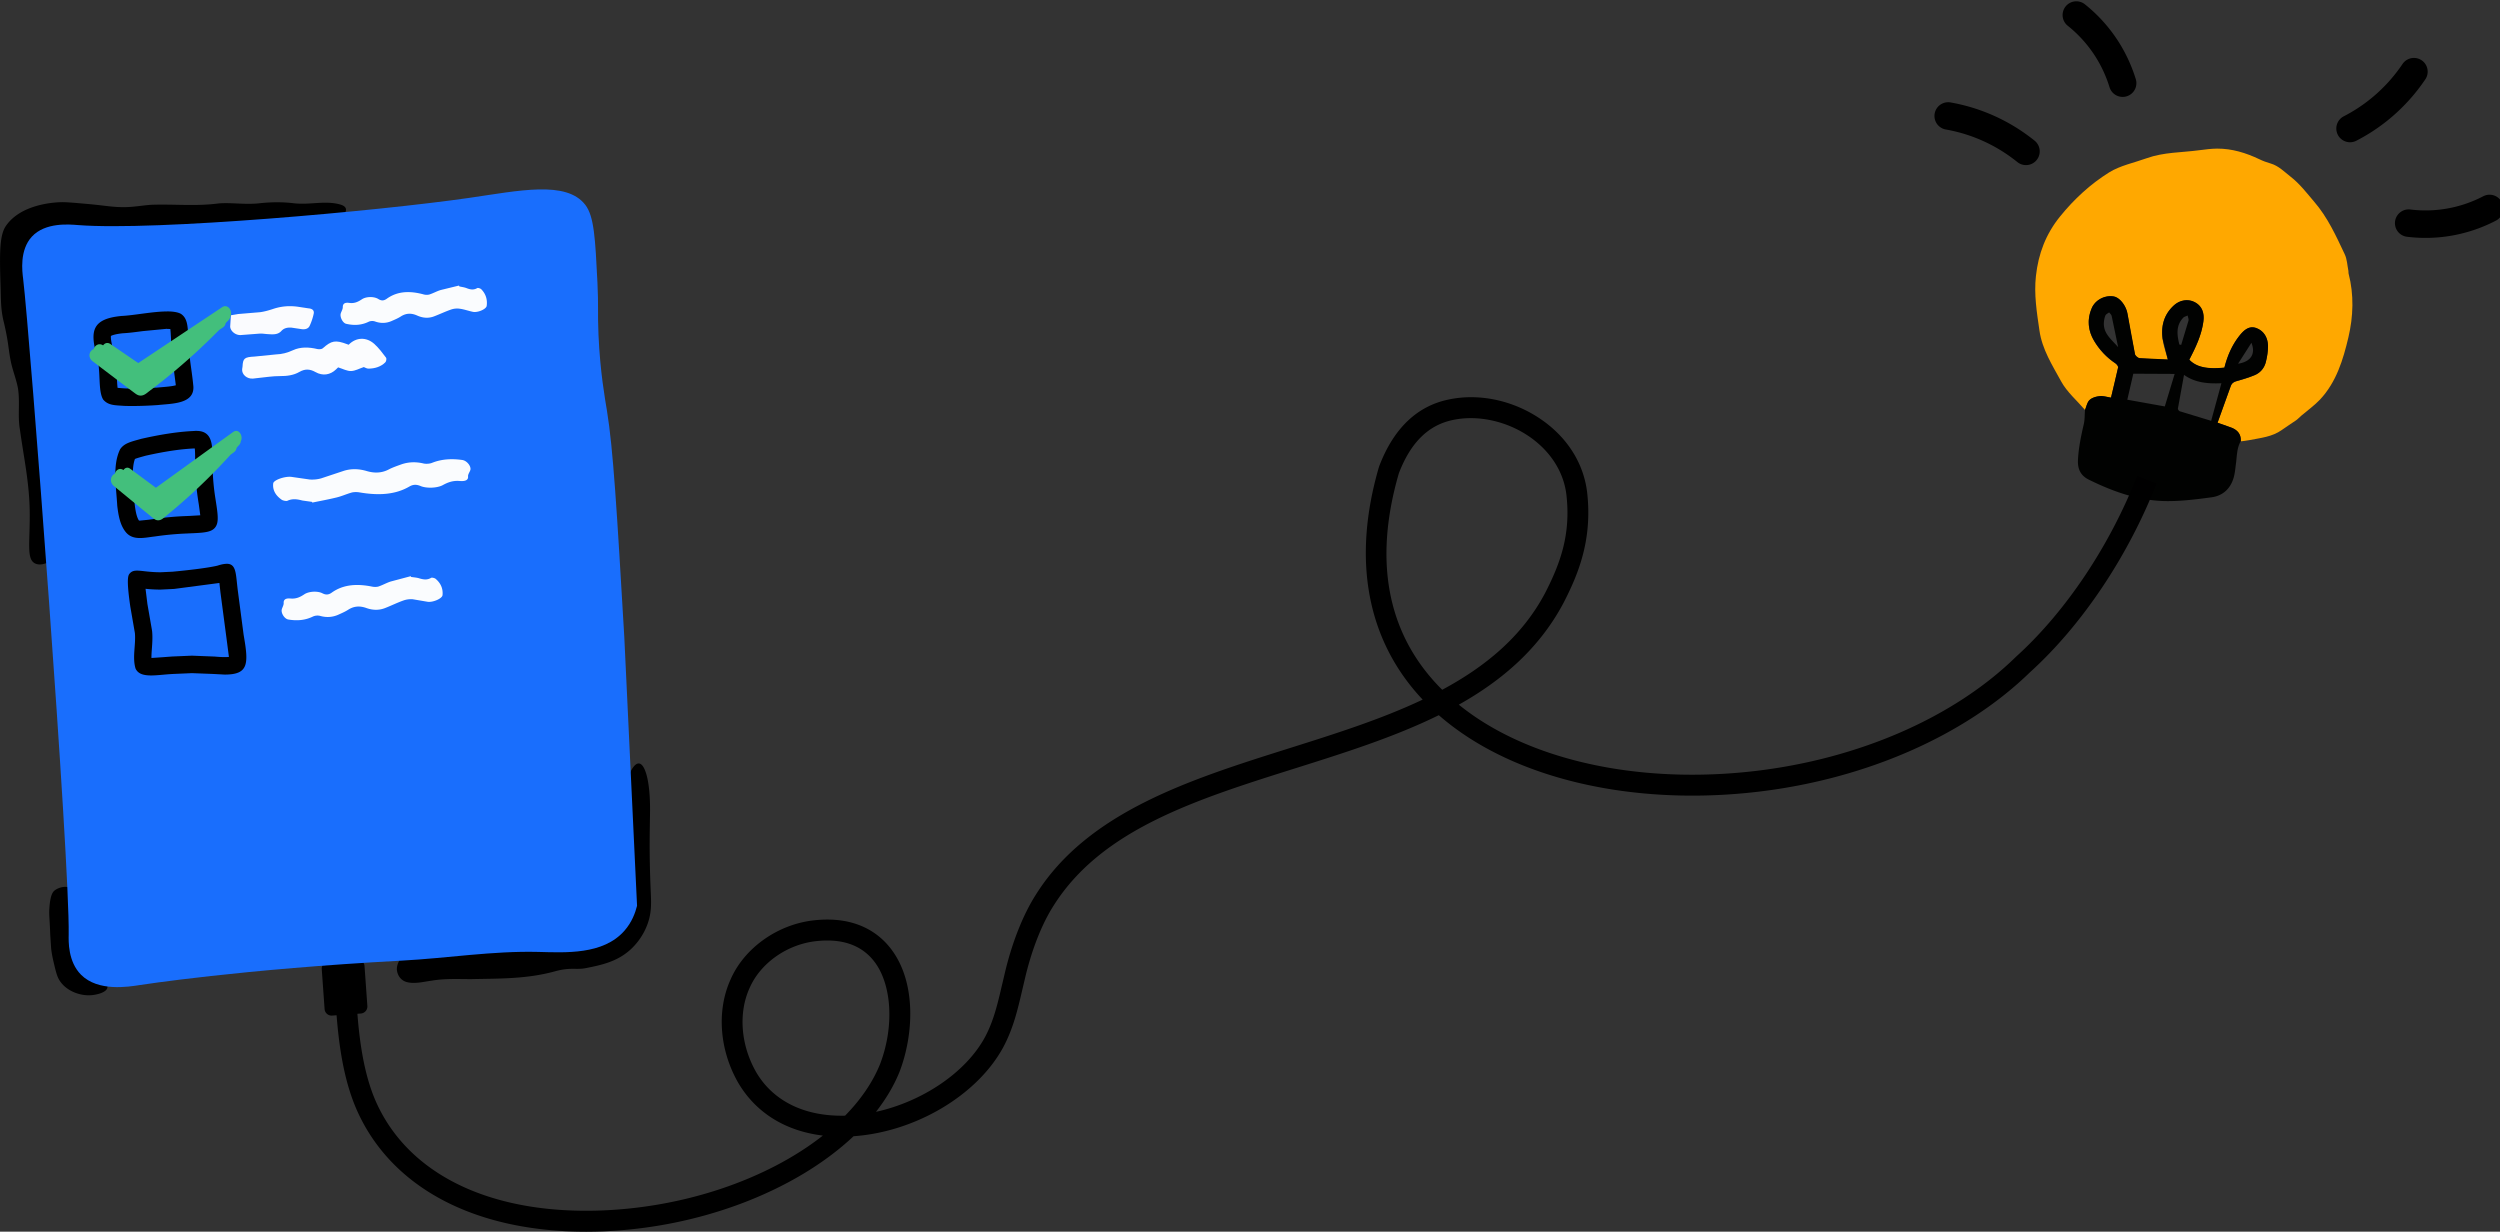
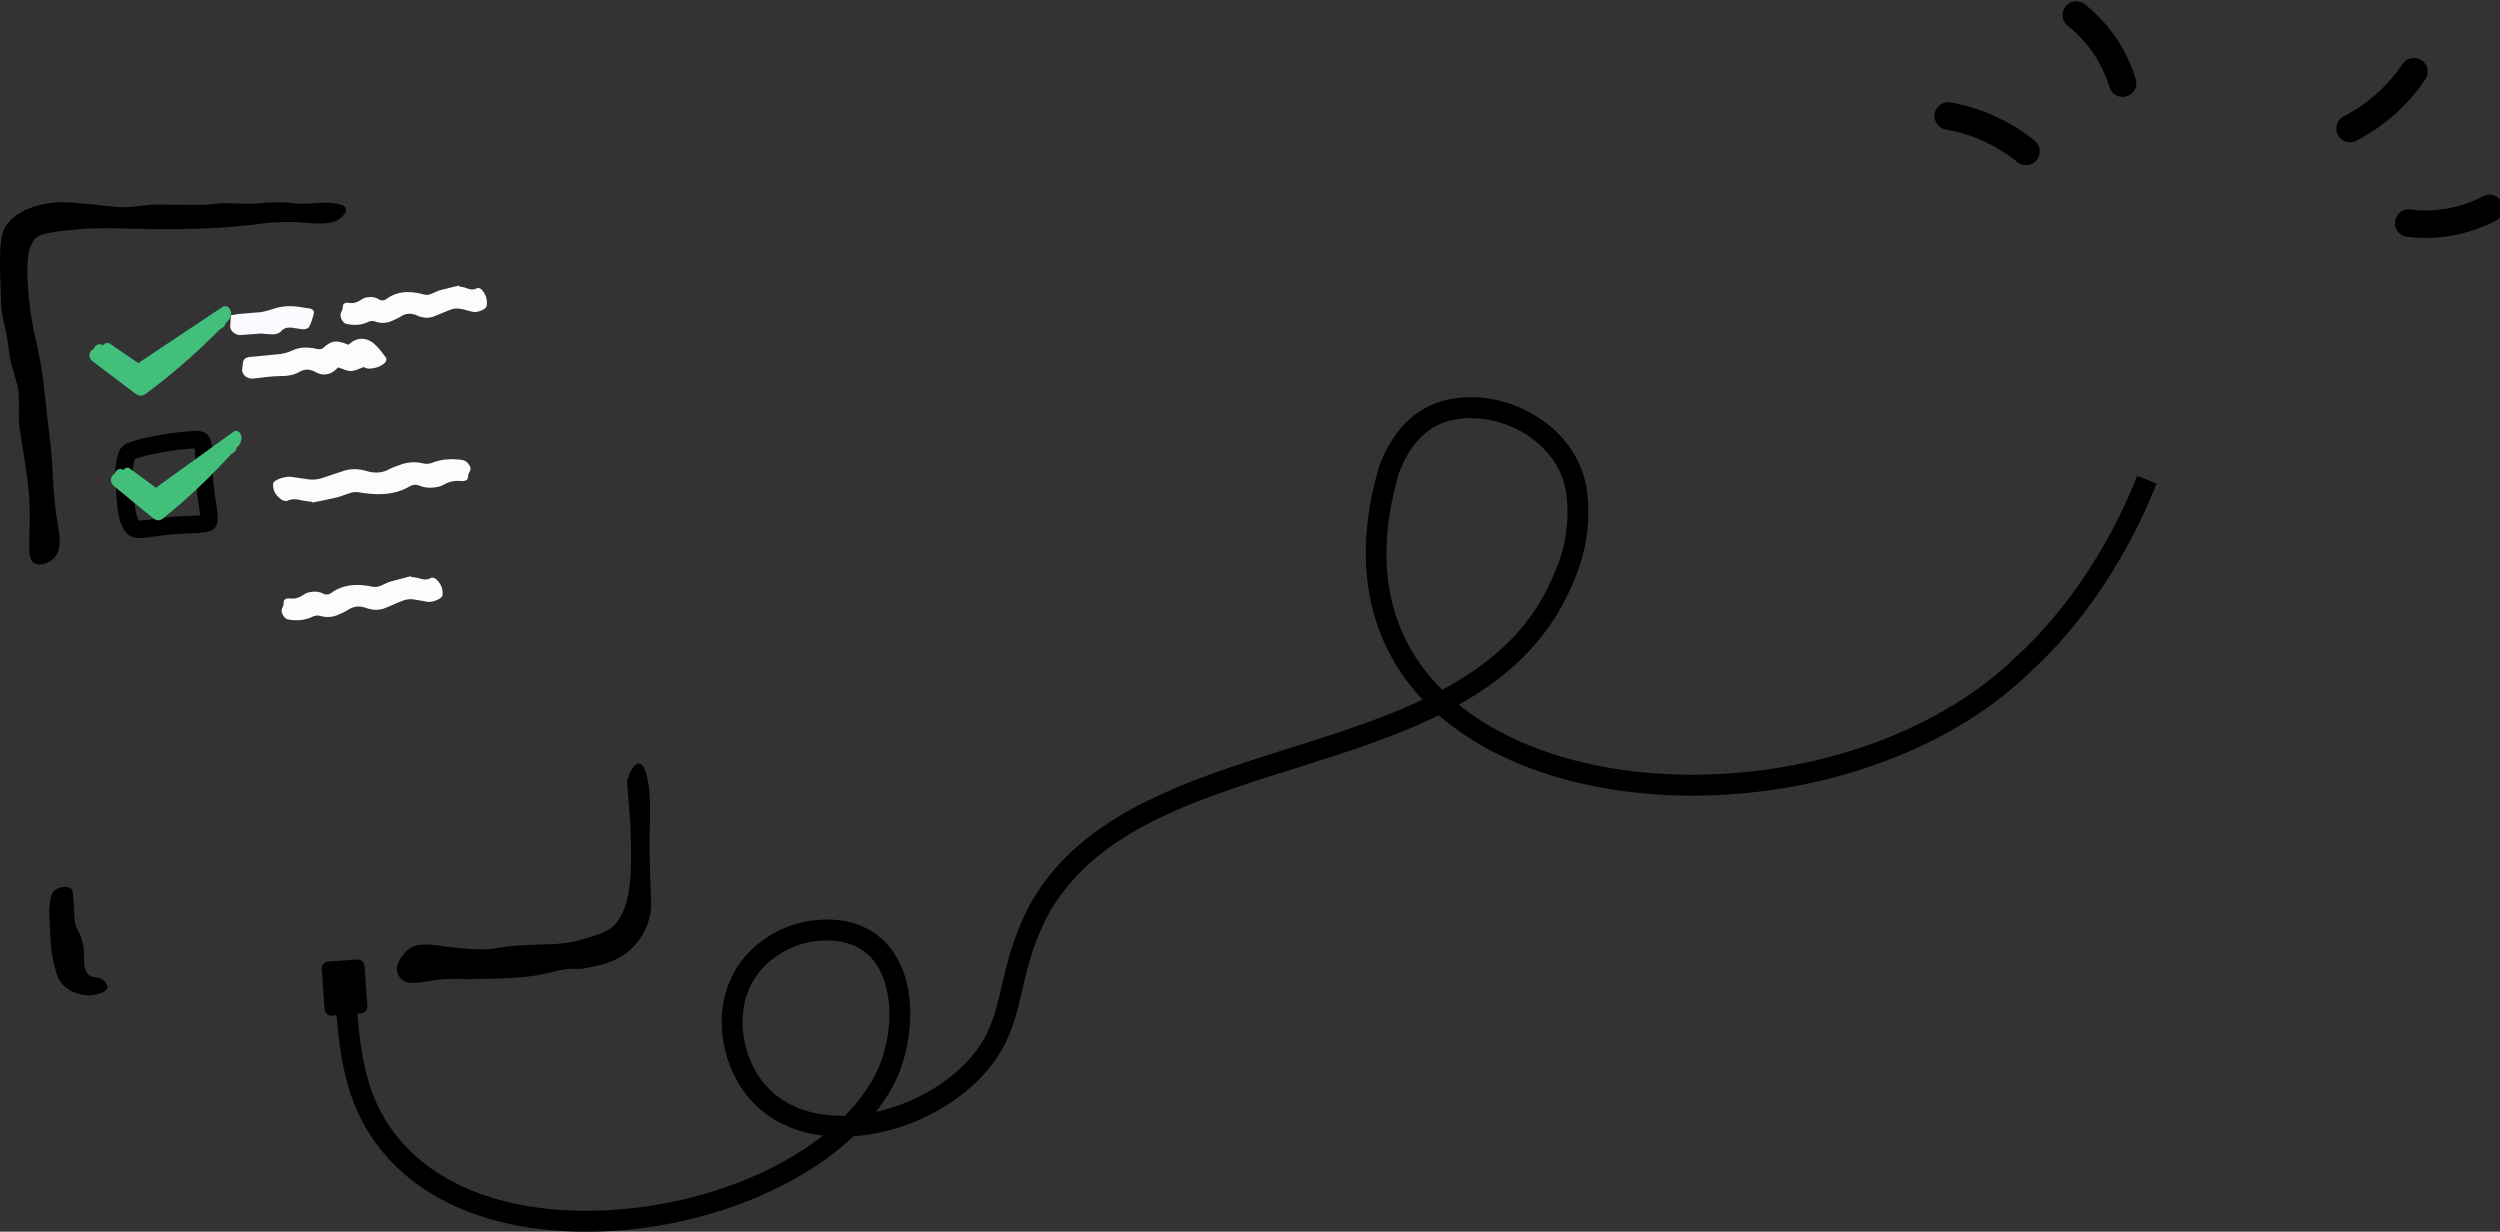
<svg xmlns="http://www.w3.org/2000/svg" width="546" height="269" fill="none">
  <rect width="100%" height="100%" fill="#333333" stroke="none" />
  <g clip-path="url(#A)">
-     <path d="M455.363 89.53c-1.762-2.057-3.949-3.909-5.217-6.248-1.914-3.505-4.147-6.971-4.732-11.101-.577-3.962-1.215-7.908-.767-11.908.524-4.83 2.157-9.15 5.256-12.975 3.076-3.809 6.638-7.085 10.716-9.638 2.43-1.509 5.461-2.11 8.21-3.101 3.729-1.341 7.656-1.234 11.499-1.752 1.283-.168 2.582-.335 3.896-.35 3.251-.015 6.289.929 9.198 2.309.789.389 1.64.693 2.476.937 1.754.51 2.984 1.806 4.351 2.872 2.006 1.547 3.517 3.55 5.157 5.47 2.962 3.428 4.785 7.474 6.669 11.459.531 1.097.569 2.438.82 3.688.03.168-.023.351.03.526 1.216 4.655 1.033 9.402-.03 13.942-1.147 4.876-2.628 9.79-6.205 13.607-1.23 1.295-2.711 2.347-4.078 3.512-.395.328-.737.724-1.147 1.013-1.026.724-2.089 1.364-3.091 2.095-2.119 1.531-4.649 1.745-7.094 2.232-.631.13-1.284.19-1.914.274.114-1.493-.676-2.423-1.975-2.949-.972-.396-1.99-.716-3.091-1.097l2.841-7.893c.25-.716.668-1.021 1.344-1.204 1.314-.373 2.628-.769 3.889-1.288 1.237-.503 2.096-1.531 2.453-2.804.303-1.189.509-2.453.486-3.687-.038-1.691-.858-3.147-2.484-3.771-1.602-.625-2.749.404-3.706 1.592-1.656 2.088-2.681 4.457-3.327 7.025-3.288.328-5.916.114-7.671-1.73 1.383-2.667 2.674-5.341 3.084-8.381.243-1.867-.327-3.337-1.815-4.145-1.466-.808-3.274-.549-4.603.64-2.187 1.989-2.871 4.51-2.491 7.329.198 1.432.691 2.819 1.147 4.518-2.051-.091-4.117-.122-6.16-.297-.372-.023-.964-.526-1.025-.884-.6-2.918-1.116-5.874-1.633-8.83-.319-1.775-1.709-3.535-3-3.764-1.914-.335-4.002.724-4.785 2.507-1.101 2.499-.843 4.952.532 7.238 1.162 1.935 2.704 3.581 4.618 4.853.281.183.645.67.585.914-.456 2.187-1.011 4.343-1.55 6.583-.82-.137-1.663-.404-2.453-.328-.775.076-1.686.328-2.218.838-.531.488-.676 1.417-.995 2.171v-.023z" fill="#ffa800" />
-     <path d="M455.362 89.529c.319-.754.463-1.684 1.018-2.187.532-.51 1.443-.762 2.218-.838.797-.076 1.632.213 2.453.328l1.549-6.583c.061-.267-.304-.731-.585-.914a15.37 15.37 0 0 1-4.617-4.853c-1.375-2.278-1.611-4.762-.532-7.238.782-1.783 2.871-2.842 4.785-2.507 1.298.228 2.681 1.973 3 3.764l1.633 8.83c.083.358.653.838 1.025.884l6.159.297-1.146-4.518c-.38-2.819.303-5.348 2.491-7.329 1.329-1.189 3.129-1.448 4.602-.64 1.489.808 2.059 2.286 1.815 4.145-.402 3.04-1.701 5.714-3.083 8.381 1.754 1.829 4.382 2.042 7.671 1.73.645-2.545 1.656-4.945 3.326-7.025.95-1.189 2.104-2.225 3.707-1.592 1.602.625 2.423 2.08 2.483 3.771.023 1.234-.182 2.491-.486 3.688-.334 1.272-1.192 2.301-2.453 2.804-1.261.526-2.575.914-3.889 1.288-.698.183-1.116.488-1.344 1.204l-2.84 7.893 3.091 1.097c1.299.526 2.073 1.448 1.974 2.948-.865 1.486-.827 3.185-1.04 4.815-.152 1.097-.228 2.217-.547 3.261-.714 2.354-2.392 3.855-4.785 4.175-3.319.449-6.698.876-10.04.83-5.947-.091-11.438-2.057-16.739-4.663-1.778-.868-2.499-2.27-2.408-4.289.129-2.682.676-5.257 1.276-7.87.235-1.006.175-2.08.266-3.093l-.008.008zm21.623-7.649l-1.329 7.345c-.031.168.212.518.38.587l6.881 2.095 2.24-8.205c-2.939.122-5.719-.084-8.165-1.828l-.007.008zm-11.073-.259l-1.307 5.676 8.188 1.47 2.149-7.101-9.03-.046zm-3.312-5.813l-1.413-6.796c-.06-.297-.364-.526-.554-.785-.281.213-.691.396-.813.678-.22.526-.319 1.128-.341 1.691-.061 2.27 1.625 3.512 3.114 5.211h.007zm13.36-.571l.41.091 1.595-5.303c.083-.328-.122-.739-.175-1.12-.342.168-.79.259-1.01.518-1.61 1.752-1.306 3.779-.813 5.813h-.007zm12.835 4.198c2.795-.427 3.889-2.148 2.916-4.571l-2.916 4.571z" fill="#010201" />
    <path d="M136.951 170.594l.721 9.189c.296 9.295.547 17.279-3.053 21.736-1.58 1.951-3.577 2.53-7.572 3.695-3.585 1.044-5.894.938-10.352 1.113-8.993.358-7.694 1.104-12.456.99-8.681-.206-12.911-2.682-15.934.907-.395.472-1.922 2.24-1.58 3.908.235 1.166 1.033 2.172 2.392 2.415 1.641.343 3.509-.152 5.218-.38 2.81-.48 5.735-.328 8.567-.328 6.236-.137 12.114 0 18.319-1.707 3.433-.944 4.618-.266 6.76-.701 3.524-.701 6.934-1.432 9.881-4.198.646-.609 2.438-2.407 3.509-5.287 1.002-2.674.85-4.838.744-7.367-.387-9.014-.175-13.493-.144-17.547.015-2.811-.19-6.742-1.185-8.997-.258-.587-.653-1.204-1.185-1.288-.896-.137-1.937 1.364-2.658 3.84l.008.007zM23.454 215.692c.122-.686-.608-1.364-.744-1.501-1.154-1.074-2.408-.389-3.433-1.379-.463-.45-.615-.96-.813-1.836-.387-1.699.38-2.933-.775-6.27-.418-1.197-.676-1.387-1.025-2.248-.441-1.097-.357-1.63-.646-6.202-.091-1.455-.144-2.004-.691-2.323-.843-.503-2.423-.191-3.357.51-.372.282-.987.884-1.185 3.893-.106 1.623.046 1.829.19 5.859l.197 3.002a26.49 26.49 0 0 0 .494 2.743c.501 2.141.752 3.215 1.276 4.083 1.413 2.362 4.466 3.513 6.957 3.33 1.276-.092 3.38-.61 3.562-1.669l-.008.008zM11.811 121.85c1.876-1.965 1.154-5.15.554-8.967-.843-5.318-.76-10.75-1.375-16.106l-1.716-15.07c-1.2-7.405-1.952-8.358-2.765-14.971-1.397-11.337.159-13.714 1.435-14.796.691-.587 1.557-1.006 5.582-1.501 6.289-.777 11.165-.609 13.063-.549 0 0 8.446.259 15.57.084 3.63-.084 8.073-.328 13.162-.899 4.177-.64 7.595-.655 10.086-.51 3.403.19 7.2.785 9.144-1.082.258-.251 1.215-1.166.98-1.935-.159-.503-.767-.747-1.139-.861-3.365-.968-6.623.114-10.238-.297-2.59-.312-5.149-.267-7.739.031-3.091.289-5.78-.206-8.598 0-5.013.67-9.752.122-14.825.305-1.868.137-3.767.488-5.628.51-2.787.038-4.124-.32-8.18-.686-3.365-.297-5.043-.45-6.251-.381-1.352.076-8.43.48-11.643 5.173C-.082 51.346-.12 55.048.123 62.454c.099 2.987 0 5.181.759 8.099a66.7 66.7 0 0 1 .63 3.025c.441 2.453.532 4.381 1.162 6.651.395 1.448.995 3.131 1.261 4.64.463 3.086-.114 5.966.425 9.006.82 5.958 2.02 11.382 2.127 17.592.114 6.918-.782 10.559 1.139 11.573 1.246.647 3.144-.092 4.2-1.196l-.015.007zm66.16 87.701l-6.28.451c-.845.06-1.481.797-1.421 1.644l.622 8.732c.06.848.794 1.486 1.64 1.425l6.28-.45a1.54 1.54 0 0 0 1.421-1.645l-.622-8.732c-.06-.847-.795-1.486-1.64-1.425z" fill="#000" />
-     <path d="M139.132 197.818l-2.787-58.733c-1.611-27.382-2.416-41.074-3.79-49.408-.426-2.606-1.497-8.487-1.846-16.601-.213-4.922.03-6.118-.228-11.367-.478-9.645-.721-14.46-2.65-16.967-4.14-5.386-14.514-3.093-25.413-1.516-19.846 2.865-68.544 7.246-85.398 5.928-1.846-.145-7.124-.655-10.063 2.529-2.734 2.964-2.096 7.657-1.914 9.127C6.547 73.25 15.259 187.883 15 204.134c-.023 1.402-.175 5.89 2.727 8.777 3.714 3.695 10.268 2.621 12.851 2.217 0 0 22.117-3.459 57.236-5.333 9.904-.526 19.785-2.141 29.704-1.897 5.947.145 14.202.678 18.858-4.625 1.633-1.859 2.377-3.923 2.757-5.447v-.008z" fill="#196efd" />
-     <path d="M36.479 71.833l.721.023c.061.457.091 1.089.121 1.6l.03.51c0 2.354.327 4.686.638 6.948l.41 3.23c-.805.229-2.24.35-3.008.411l-1.208.107-5.21.198a38.43 38.43 0 0 1-1.656-.031l-.759-.053-.873-.069c-.091-.663-.129-1.623-.167-2.331-.068-1.585-.152-3.375-.577-5.12l-.023-.122-.068-.282c-.646-2.278-.661-3.169-.623-3.482.235-.13.927-.412 2.613-.587 1.291-.061 2.765-.259 4.322-.465l5.317-.511m0-3.787c-3.091 0-7.268.869-9.904.983-6.532.617-6.972 3.322-5.377 8.914l.038.198c.797 3.169.152 7.253 1.291 9.135 1.116 1.348 2.689 1.242 4.564 1.394a49.98 49.98 0 0 0 1.876.03 82.27 82.27 0 0 0 5.544-.213c3-.335 8.263-.175 7.686-4.419-.311-3.329-1.063-6.872-1.056-10.186-.152-2.438-.114-4.358-1.671-5.333-.721-.373-1.777-.51-2.992-.51v.008zm11.444 59.322l.038.373.19 1.707 1.306 9.897.539 4.152c-.228.023-.532.038-.927.038-.608 0-1.352-.038-2.225-.122h-.076l-4.853-.19-4.329.183-2.233.167-2.278.153c-.008-.602.038-1.28.091-1.989.083-1.143.182-2.43.061-3.786l-.061-.419-.972-5.585-.41-3.329c.873.091 1.96.175 3.281.175l2.954-.145 9.889-1.303m1.595-4.182c-.509 0-1.154.121-1.975.388 0 0-2.149.61-9.843 1.333l-2.605.122c-2.506 0-4.071-.358-5.149-.358-.714 0-1.215.153-1.641.671-.304.365-.721 1.104.167 7.199l1.003 5.783c.228 2.583-.6 5.295.144 7.741.554 1.196 1.808 1.501 3.41 1.501 1.413 0 3.106-.244 4.853-.328l4.063-.175 4.572.175 2.575.137c5.263 0 5.233-2.362 4.132-8.662l-1.268-9.646c-.471-3.664-.273-5.889-2.43-5.889l-.008.008z" fill="#000" />
    <path d="M68.081 109.599l-2.02-.282c-1.154-.297-2.187-.472-3.304.061-.213.107-.98-.046-1.246-.244-1.458-1.021-1.997-2.255-1.838-3.573.106-.731 2.514-1.569 3.934-1.417l4.033.579c.835.061 1.754-.031 2.506-.251l4.929-1.639c1.648-.518 3.319-.457 4.998.039 1.747.518 3.327.441 4.83-.343.813-.427 1.777-.762 2.711-1.097 1.534-.541 3.144-.618 4.861-.214.532.13 1.367.076 1.853-.122 2.073-.83 4.284-.975 6.653-.632 1.041.16 2.021 1.463 1.724 2.248-.159.449-.531.906-.478 1.363.061.922-.858 1.052-1.868.968-1.542-.114-2.628.343-3.684.922-1.177.625-3.471.739-4.8.19-.911-.381-1.625-.381-2.476.107-3.144 1.836-6.866 1.966-10.899 1.272-.532-.091-1.246-.091-1.724.046-1.109.312-2.134.792-3.243 1.059-1.739.427-3.532.754-5.301 1.12l-.144-.175-.008.015zm21.737 16.41c.554.092 1.139.122 1.641.267.942.29 1.785.465 2.696-.076.175-.107.797.038 1.01.236 1.185 1.013 1.618 2.248 1.481 3.558-.091.731-2.058 1.585-3.213 1.44l-3.281-.556a4.96 4.96 0 0 0-2.043.267c-1.375.487-2.673 1.135-4.025 1.66s-2.704.473-4.078-.015c-1.42-.51-2.704-.426-3.942.366-.668.434-1.451.769-2.21 1.112-1.253.549-2.567.633-3.965.236a2.45 2.45 0 0 0-1.511.13c-1.694.838-3.494.998-5.43.663-.843-.153-1.633-1.455-1.397-2.24.129-.45.433-.914.403-1.364-.046-.922.706-1.051 1.527-.975 1.261.107 2.142-.358 3.008-.937.965-.633 2.833-.755 3.911-.214.744.381 1.322.374 2.02-.114 2.575-1.851 5.605-1.996 8.894-1.326.433.084 1.018.084 1.405-.053.904-.312 1.747-.8 2.651-1.082l4.322-1.15.114.175.015-.008z" fill="#fafcfe" />
    <path d="M76.147 75.29c1.618-1.653 3.866-1.745 5.62-.16.965.884 1.77 1.943 2.529 2.964.182.244.068.838-.167 1.067-.949.93-2.256 1.341-3.661 1.349-.395.008-.813-.29-1.01-.343-.972.32-1.868.838-2.772.868-.881.03-1.792-.472-2.841-.8-.023.038-.235.244-.448.434-1.23 1.211-2.924 1.501-4.504.587-1.268-.716-2.324-.701-3.516-.023-1.261.731-2.689.914-4.246.907-1.625-.008-3.228.267-4.868.427l-.98.114c-1.329.13-2.506-.884-2.4-2.049.015-.191.076-.373.084-.556.091-1.844.418-2.08 2.628-2.202l4.633-.465c1.39-.046 2.537-.358 3.76-.922 1.618-.747 3.463-.701 5.294-.259.365.084.987.053 1.2-.152 1.929-1.707 2.757-1.867 5.347-.899.106.061.167.069.319.122v-.008z" fill="#fbfcfe" />
    <path d="M100.314 62.552c.494.114 1.018.175 1.473.335.836.328 1.588.533 2.438.031.16-.099.722.076.904.274 1.018 1.059 1.345 2.309 1.162 3.619-.121.724-1.936 1.493-2.977 1.303-.995-.206-1.937-.564-2.939-.693a4.04 4.04 0 0 0-1.861.183c-1.261.434-2.476 1.021-3.721 1.493s-2.468.358-3.684-.183c-1.253-.564-2.423-.541-3.577.206-.623.404-1.352.709-2.058 1.013-1.162.495-2.347.518-3.592.069-.387-.145-1.002-.114-1.367.069-1.572.769-3.205.853-4.937.442-.752-.191-1.405-1.524-1.147-2.293.144-.442.441-.891.433-1.349 0-.922.691-1.021 1.435-.914 1.132.16 1.952-.267 2.765-.808.904-.594 2.597-.632 3.547-.053.653.411 1.177.427 1.83-.03 2.415-1.745 5.165-1.76 8.096-.96.387.107.911.122 1.276 0 .835-.274 1.618-.724 2.446-.968l3.965-.968c.015.038.061.099.099.175l-.008.008z" fill="#fafcfe" />
    <path d="M50.423 68.854l1.625-.274 4.739-.396c.934-.122 1.876-.389 2.757-.678 1.785-.617 3.623-.785 5.537-.51l2.263.343c.896.069 1.306.472 1.17 1.166a12.49 12.49 0 0 1-.881 2.651c-.311.678-1.056.861-1.899.709l-2.043-.305c-.873-.069-1.656.084-2.233.716-.813.922-2.013.754-3.152.686-.547-.038-1.063-.137-1.595-.099l-4.117.312c-1.17.084-2.37-.937-2.316-1.95l.152-2.37h-.008z" fill="#fafbfe" />
    <path d="M42.539 97.934c.076.655.076 1.63.076 2.293l.03 1.836c.053 2.522.258 4.747.661 7.398l.114.724.319 2.354-2.195.13-.881.038c-2.446.091-4.785.312-7.344.685l-.98.13-1.732.175c-.114 0-.197 0-.258-.015-.585-.83-.813-2.552-.934-3.566l-.182-2.392c-.235-2.857-.456-5.569.235-7.482.387-.175 1.238-.404 1.937-.602l.418-.114c4.185-.937 7.678-1.463 10.694-1.585h.03m.387-3.84c-.182 0-.38.008-.585.03-3.813.16-7.838.884-11.453 1.699-2.324.648-3.706.945-4.61 2.217l-.061.091c-1.678 3.498-.873 7.916-.615 12.328.236 1.965.577 4.114 1.792 5.661.843 1.089 1.967 1.379 3.182 1.379 1.041 0 2.142-.214 3.205-.336a65.88 65.88 0 0 1 7.002-.655c2.339-.114 4.542-.114 5.59-.785.471-.281.805-.708.98-1.226.433-1.181.03-3.36-.311-5.608a50.48 50.48 0 0 1-.623-6.956c-.152-3.421.646-7.832-3.501-7.832l.008-.008z" fill="#000" />
    <path d="M48.502 67.101l-18.304 12.19-6.061-4.137c-.638-.457-1.261-.228-1.618.274-.046-.03-.091-.046-.122-.069-.873-.488-1.694.114-1.944.891a1.41 1.41 0 0 0-.729.632c-.387.731-.121 1.539.479 1.996l6.251 4.739 2.954 2.225c.463.343.858.602 1.443.549.668-.046 1.177-.518 1.694-.922 3.934-2.941 7.724-6.133 11.347-9.523a137.02 137.02 0 0 0 3.965-3.878l.82-.549a1.41 1.41 0 0 0 .608-.945c.19-.213.402-.419.608-.632.236-.244.357-.518.387-.808.653-1.135-.509-2.903-1.785-2.027l.008-.008zm2.43 27.236l-16.884 12.19-5.59-4.137c-.592-.457-1.162-.228-1.496.275-.038-.031-.084-.046-.106-.069-.805-.487-1.564.114-1.792.892a1.31 1.31 0 0 0-.668.632c-.357.731-.106 1.539.441 1.996l5.772 4.739 2.727 2.225c.425.343.797.602 1.329.548.615-.045 1.086-.518 1.565-.922 3.63-2.941 7.124-6.133 10.466-9.523a136.56 136.56 0 0 0 3.661-3.878c.243-.175.509-.358.752-.549.327-.244.509-.587.562-.945.175-.213.372-.419.562-.632.22-.244.327-.518.357-.808.6-1.135-.463-2.903-1.648-2.027l-.008-.008z" fill="#43bf7c" />
    <path d="M127.938 269c-24.182 0-42.304-9.524-49.891-26.301-3.22-7.139-4.17-15.694-4.641-22.346l4.549-.32c.441 6.278 1.322 14.308 4.246 20.784 6.995 15.467 24.319 24.053 47.56 23.596 19.26-.396 37.777-6.819 49.952-16.403-8.119-.976-14.552-4.93-18.418-11.413-4.155-7.154-4.831-15.809-1.77-22.605 3-6.972 10.421-12.213 18.441-13.013 9.068-.945 14.05 2.887 16.633 6.27 5.59 7.322 4.959 18.75 1.86 26.833-1.222 3.033-2.969 5.958-5.149 8.747 10.079-2.217 19.618-8.556 23.81-16.32 1.884-3.512 2.772-7.314 3.707-11.337l.546-2.308c1.572-6.819 4.026-13.051 6.889-17.516 11.377-18.072 33.714-25.119 55.321-31.93 9.957-3.139 20.066-6.324 29.127-10.621-12.106-12.83-15.509-30.414-9.539-50.84l.061-.176c3.144-8.205 8.232-13.089 15.136-14.521 6.957-1.486 14.772.32 20.902 4.83 5.476 4.023 8.81 9.676 9.41 15.916 1.017 9.958-1.907 17.279-5.226 23.702-5.278 9.928-13.359 16.868-22.853 22.194a54.58 54.58 0 0 0 6.137 4.289c15.008 9.074 36.349 12.792 58.549 10.202 22.679-2.651 43.428-11.71 56.917-24.868l.06-.061c10.831-9.783 20.484-24.197 26.492-39.534l4.238 1.668c-6.259 15.962-16.33 30.986-27.654 41.234-14.194 13.828-35.893 23.344-59.536 26.102-23.18 2.704-45.57-1.242-61.428-10.827-2.985-1.805-5.704-3.779-8.142-5.912-9.714 4.785-20.582 8.213-31.291 11.588-21.782 6.865-42.357 13.356-52.846 30.026-2.597 4.053-4.83 9.767-6.296 16.114l-.539 2.293c-1.01 4.328-1.967 8.411-4.132 12.465-5.696 10.552-19.23 18.529-32.711 19.473-12.828 12.084-34.276 20.381-56.567 20.83l-1.914.023V269zm52.747-63.595a21.17 21.17 0 0 0-2.264.122c-6.432.64-12.349 4.785-14.734 10.308-2.476 5.509-1.883 12.556 1.527 18.438 3.706 6.232 10.526 9.569 19.223 9.394h.129c3.41-3.482 6.03-7.276 7.64-11.261 3.114-8.114 2.613-17.333-1.238-22.376-2.347-3.071-5.802-4.625-10.291-4.625h.008zm124.838-102.077c-6.691 22.986-.076 37.866 9.455 47.321 9.449-5.075 17.438-11.642 22.443-21.074 3.441-6.674 5.575-12.83 4.725-21.127-.471-4.937-3.16-9.44-7.565-12.685-5.02-3.695-11.643-5.242-17.271-4.038-5.354 1.112-9.205 4.907-11.787 11.603z" fill="#000" />
    <path d="M425.484 25.326a37.26 37.26 0 0 1 10.117 3.329c2.848 1.41 5.126 3.002 6.873 4.404m10.997-29.774a30.46 30.46 0 0 1 6.592 7.291c1.838 2.857 2.894 5.547 3.524 7.588m63.615-2.514a37.65 37.65 0 0 1-7.147 7.916c-2.446 2.034-4.815 3.482-6.805 4.503m30.471 17.456a30.23 30.23 0 0 1-9.319 3.07c-3.35.526-6.236.396-8.347.137" stroke="#000" stroke-width="6" stroke-linecap="round" stroke-linejoin="round" />
  </g>
  <defs>
    <clipPath id="A">
      <path fill="#fff" d="M0 0h546v269H0z" />
    </clipPath>
  </defs>
</svg>